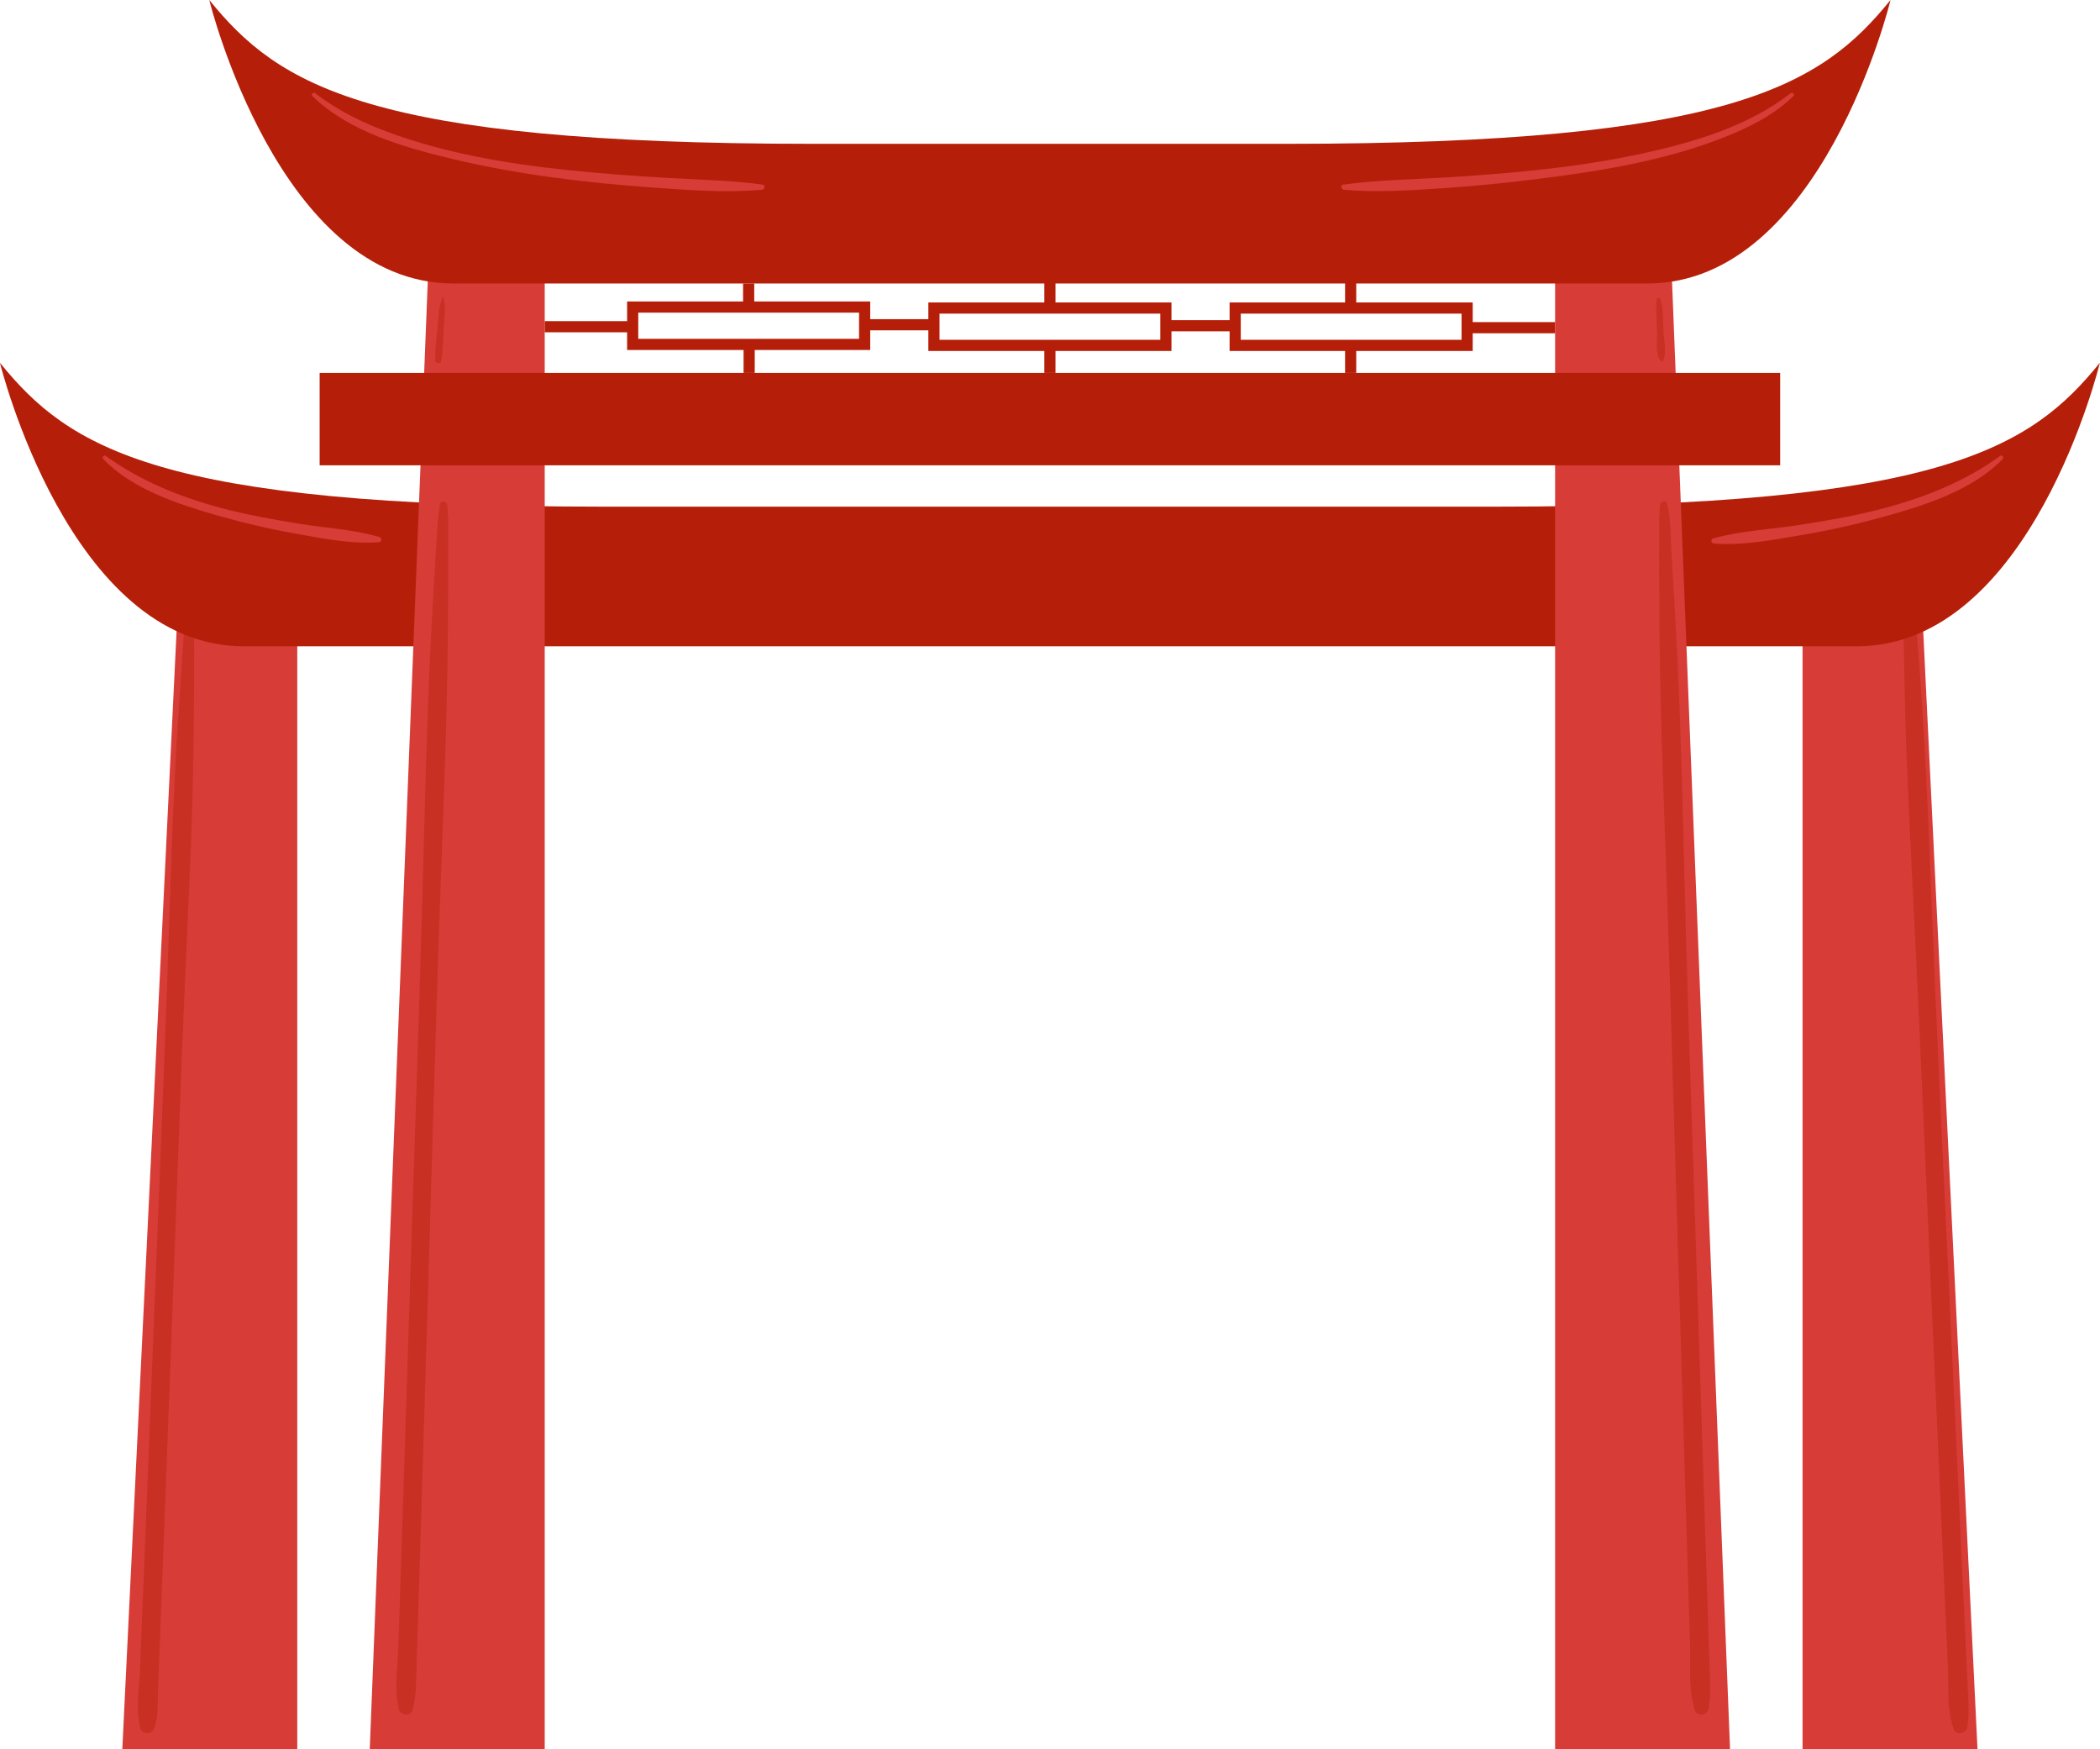
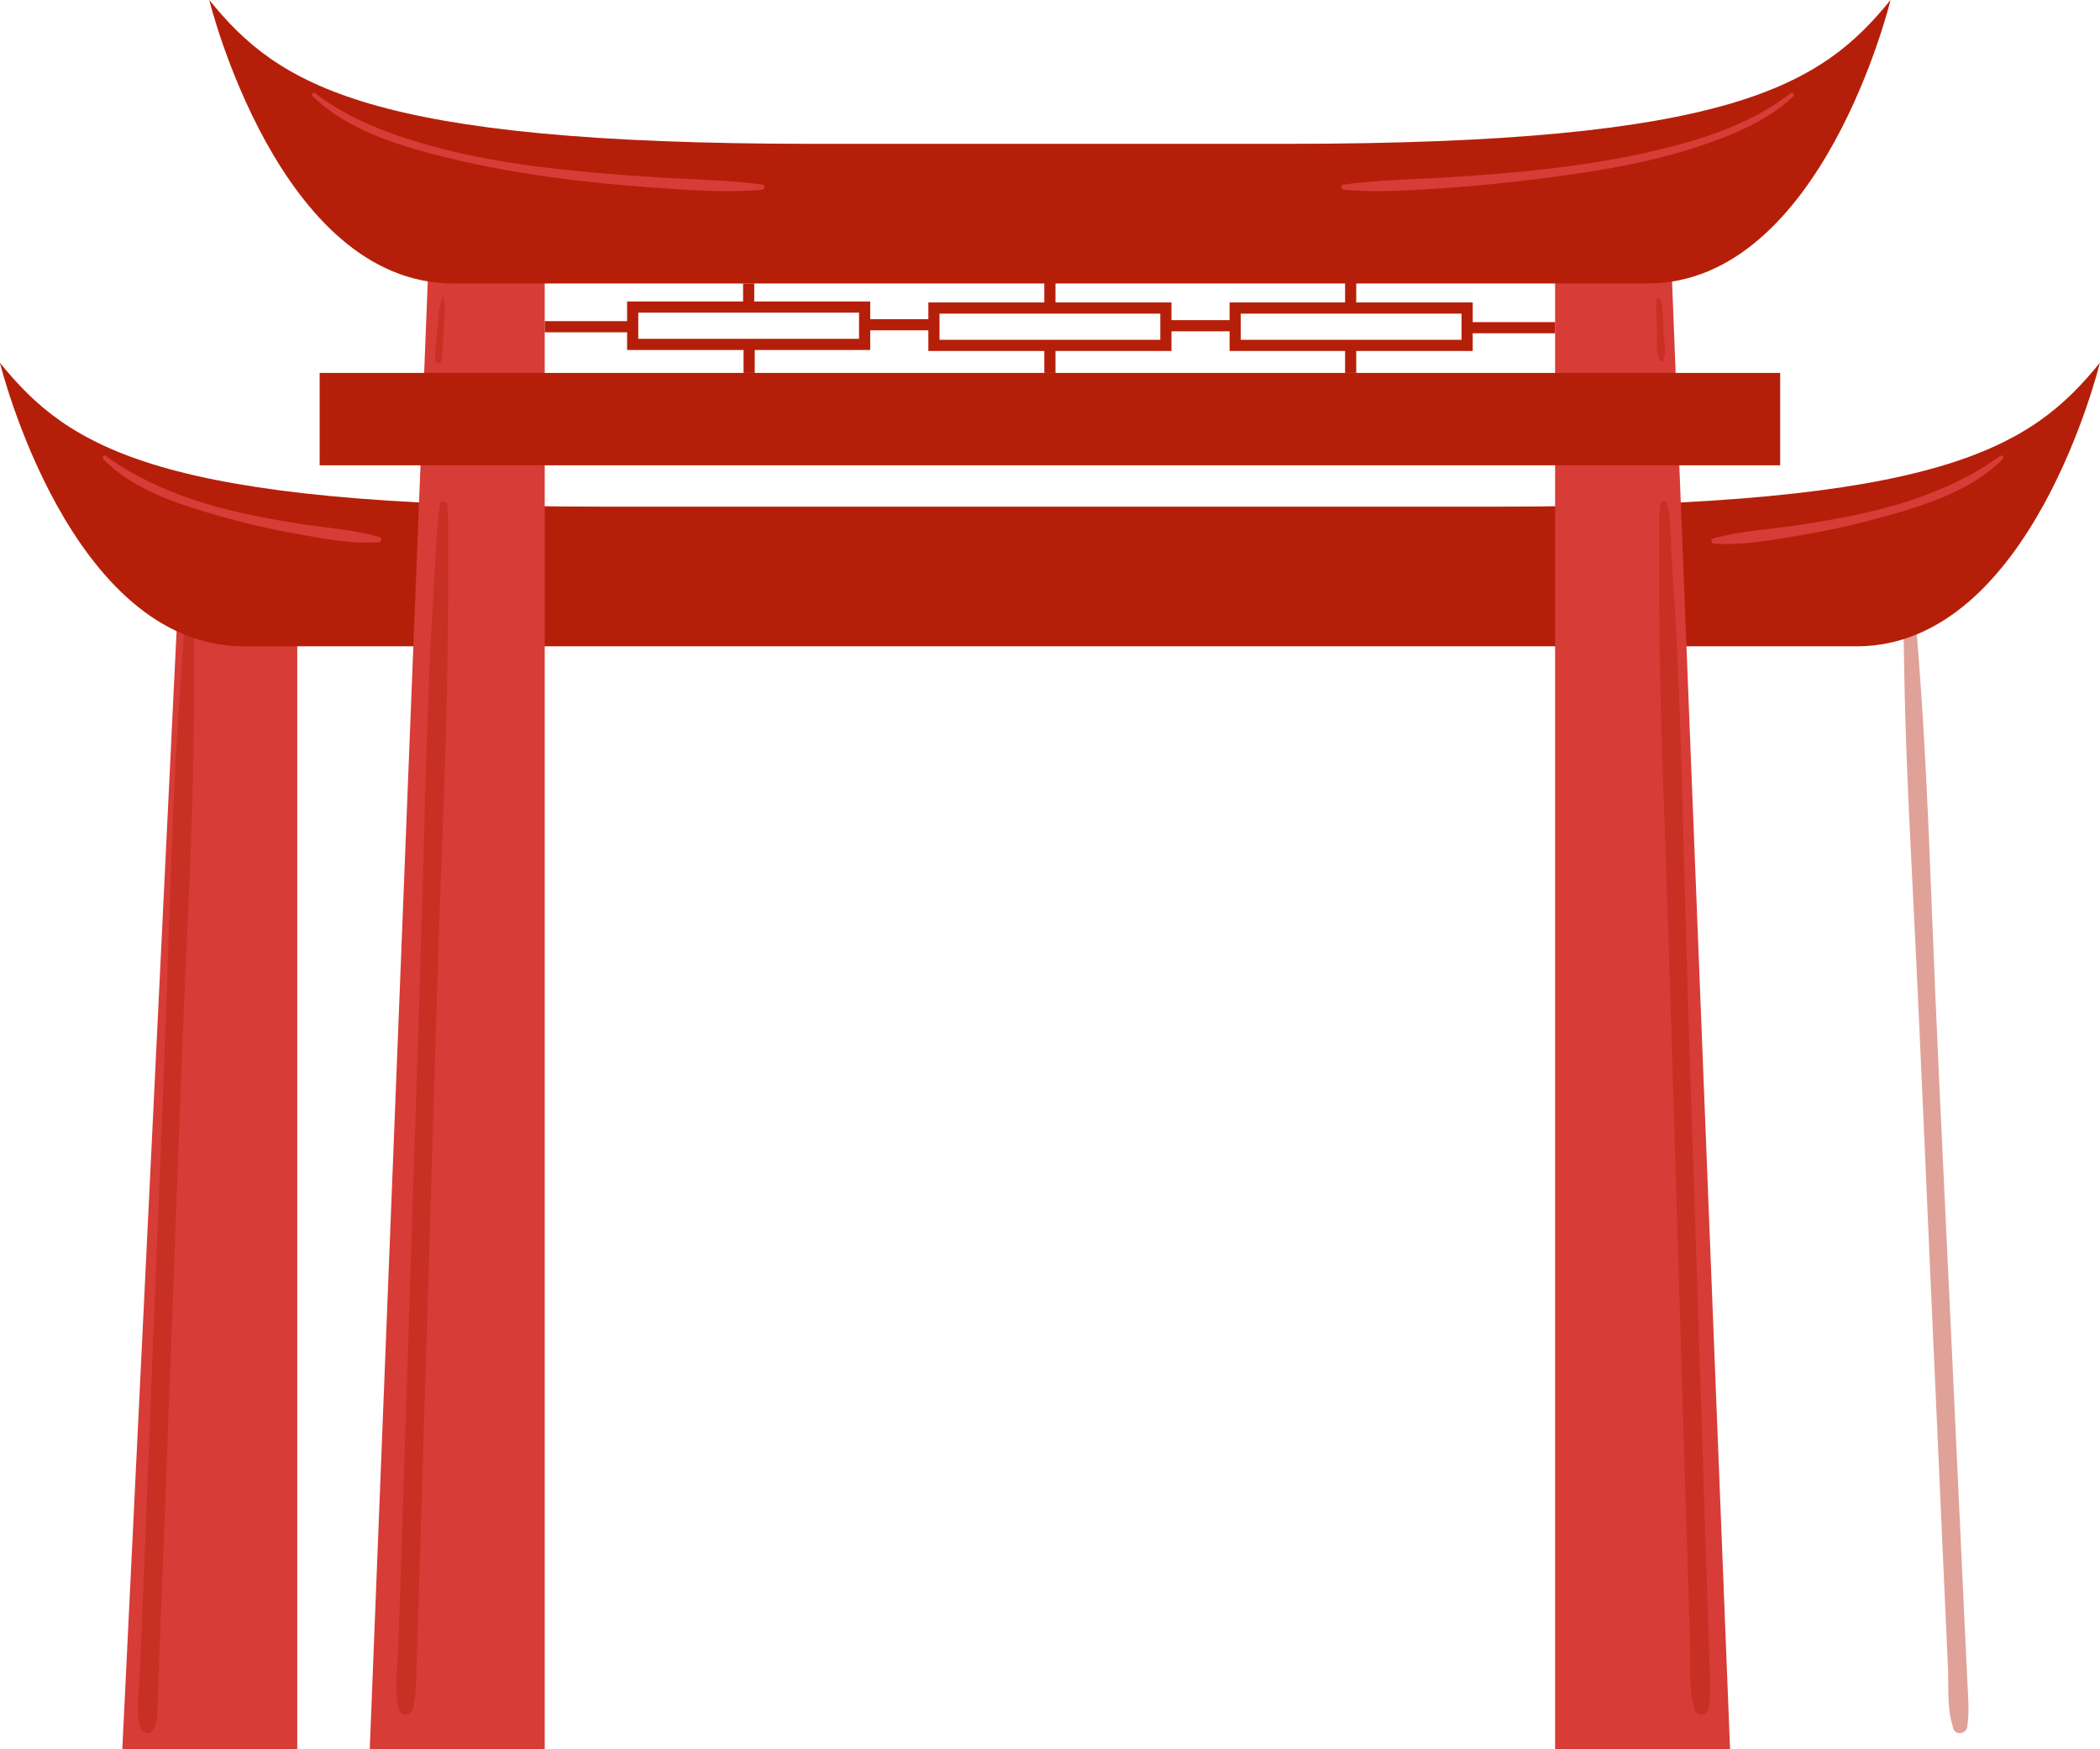
<svg xmlns="http://www.w3.org/2000/svg" height="940.0" preserveAspectRatio="xMidYMid meet" version="1.0" viewBox="35.7 30.0 1128.7 940.0" width="1128.7" zoomAndPan="magnify">
  <g fill="#d73c37" id="change1_1">
    <path d="M195.473 970.02L101.442 970.02 133.138 317.083 195.473 317.083 195.473 970.02z" />
-     <path d="M1004.527 970.02L1098.558 970.02 1066.862 317.083 1004.527 317.083 1004.527 970.02z" />
  </g>
  <g>
    <g id="change2_5">
      <path d="M1033.688,377.346H166.78c-93.809,0-131.107-152.367-131.107-152.367,37.073,45.714,85.15,77.32,324.362,77.32h479.93c239.212,0,287.289-31.606,324.362-77.32,0,0-36.83,152.367-130.639,152.367Z" fill="#b51f09" />
    </g>
    <g id="change1_2">
      <path d="M91.157,276.68c15.58,16.182,39.878,24.18,60.909,30.207,13.556,3.885,27.426,7.196,41.308,9.683,14.861,2.663,30.777,5.994,45.921,4.836,1.54-.118,1.96-2.296,.374-2.762-14.146-4.161-29.414-4.891-43.94-7.289-13.776-2.274-27.433-4.685-40.937-8.285-22.398-5.972-43.458-14.497-62.329-28.084-1.019-.734-2.129,.839-1.306,1.693h0Z" fill="#d73c37" />
    </g>
    <g id="change1_3">
      <path d="M1110.794,274.987c-19.643,14.262-41.907,22.885-65.317,28.887-13.896,3.563-27.934,5.965-42.096,8.176-15.477,2.417-31.726,3.114-46.845,7.298-1.59,.44-1.165,2.644,.374,2.762,15.816,1.212,32.388-2.068,47.949-4.699,14.562-2.462,29.126-5.774,43.36-9.709,22.014-6.086,47.533-14.175,63.882-31.022,.819-.844-.282-2.437-1.306-1.693h0Z" fill="#d73c37" />
    </g>
  </g>
  <g fill="#d73c37" id="change1_4">
    <path d="M328.473 970.02L234.442 970.02 266.138 168.083 328.473 168.083 328.473 970.02z" />
    <path d="M871.527 970.02L965.558 970.02 933.862 168.083 871.527 168.083 871.527 970.02z" />
  </g>
  <g id="change2_6">
    <path d="M921.188,182.346H279.28c-93.809,0-131.107-152.367-131.107-152.367,37.073,45.714,85.15,77.32,324.362,77.32h254.93c239.212,0,287.289-31.606,324.362-77.32,0,0-36.83,152.367-130.639,152.367Z" fill="#b51f09" />
  </g>
  <g id="change2_7">
    <path d="M207.501 230.418H992.499V280.075H207.501z" fill="#b51f09" />
  </g>
  <g id="change2_1" opacity=".42">
    <path d="M275.961,300.86h0c-.608-1.604-3.447-2.12-3.797,0-.971,5.878-1.261,10.745-1.663,17.172-.955,15.242-1.893,30.482-2.722,45.731-2.716,49.966-3.658,100.033-5.102,150.047-1.763,61.059-3.863,122.107-5.824,183.161-1.732,53.906-3.466,107.813-5.214,161.718-.603,18.59-1.207,37.18-1.82,55.77-.332,10.066-2.035,21.054-.343,31.008,.146,.859,.293,1.719,.435,2.579,.213,1.29,1.57,2.542,2.814,2.814l.031,.007c-.952-1.251-1.904-2.501-2.856-3.752-.025,.612-.266,1.051,.112-.497-1.187,4.864,6.314,6.939,7.503,2.069,.124-.509,.145-1.049,.166-1.572-.952,1.251-1.904,2.501-2.856,3.752l.042-.007c1.317-.211,2.505-1.574,2.814-2.814,1.949-7.833,1.678-15.669,1.932-23.715,.53-16.826,1.05-33.653,1.569-50.48,1.599-51.858,3.18-103.716,4.76-155.574,1.863-61.156,3.511-122.319,5.559-183.469,1.75-52.247,4.186-104.533,4.839-156.809,.214-17.119,.248-34.239,.244-51.358-.001-5.355-.003-10.71-.003-16.065,0-.878,.076-1.791,0-2.665-.059-.676-.301-1.392-.353-2.023,.179,2.173,.174,.256,.17-.203-.008-.935,.012-2.29-.269-3.186-.102-.324-.07-.769-.093-1.115-1.223,.331-2.446,.662-3.669,.994h0c1.167,1.727,4.438,.697,3.598-1.517h0Z" fill="#b51f09" />
  </g>
  <g id="change2_19" opacity=".42">
    <path d="M135.602,364.023c-.245-.654,.071-.91-.17,.186-.218,.989-.302,2.019-.472,3.017-.5,2.947-.741,8.203-1.015,12.146-.984,14.171-1.97,28.34-2.855,42.518-2.877,46.11-3.986,92.34-5.632,138.506-2.003,56.161-4.362,112.306-6.583,168.459-1.963,49.65-3.934,99.299-5.923,148.948-.673,16.794-1.347,33.589-2.03,50.383-.365,8.982-2.186,19.094-.361,27.949,.306,1.487,.359,2.552,1.476,3.817-.38-.917-.76-1.834-1.14-2.751-.029,.581-.26,.909,.112-.584-1.211,4.859,6.291,6.933,7.503,2.069,.118-.474,.142-.992,.166-1.484l-1.14,2.751c1.879-1.746,2.572-6.773,2.715-9.088,.279-4.531,.242-9.095,.419-13.632,.601-15.368,1.191-30.736,1.78-46.104,1.832-47.801,3.643-95.604,5.447-143.406,2.141-56.71,4.062-113.43,6.372-170.133,1.964-48.192,4.788-96.46,5.407-144.693,.201-15.677,.345-31.352,.371-47.031,.008-4.798,.011-9.596,.012-14.394,0-.783,.03-1.571,.009-2.353-.041-1.464-.216-1.712-.119-.831-.041-.372-.092-.752-.107-1.126-.037-.925-.108-1.947-.281-2.859-.112-.588-.005-1.28-.367-1.798-1.184-1.691-4.438-.721-3.598,1.517h0Z" fill="#b51f09" />
  </g>
  <g id="change2_2" opacity=".42">
    <path d="M931.637,302.377h0c-1.223-.331-2.446-.663-3.669-.994-.102,1.496-.292,2.988-.378,4.485-.027,.473,.011,2.108,.185,.019-.053,.64-.295,1.34-.353,2.023-.081,.961,0,1.964,0,2.929,0,2.398,0,4.795-.001,7.193-.003,15.245,.008,30.487,.129,45.731,.398,50.029,2.575,100.049,4.249,150.047,2.044,61.048,3.754,122.106,5.613,183.161,1.641,53.906,3.284,107.812,4.942,161.718,.572,18.59,1.145,37.18,1.726,55.77,.313,10.01-.775,21.244,1.608,31.008,.21,.86,.419,1.72,.633,2.579,.308,1.239,1.496,2.602,2.814,2.814l.042,.007c-.952-1.251-1.904-2.501-2.856-3.752,.022,.523,.042,1.063,.166,1.572,1.187,4.862,8.693,2.803,7.503-2.069,.378,1.548,.137,1.109,.112,.497-.952,1.251-1.904,2.501-2.856,3.752l.031-.007c1.243-.272,2.6-1.524,2.814-2.814,1.317-7.968,.686-15.649,.418-23.715-.558-16.826-1.106-33.653-1.654-50.48-1.686-51.858-3.355-103.716-5.022-155.574-1.966-61.156-4.136-122.307-5.902-183.469-1.509-52.256-2.333-104.593-4.934-156.809-.853-17.127-1.885-34.244-2.957-51.358-.522-8.332-.26-17.348-2.042-24.7-.085-.35-.102-.724-.161-1.08-.35-2.116-3.189-1.605-3.797,0h0c-.832,2.194,2.419,3.262,3.598,1.517h0Z" fill="#b51f09" />
  </g>
  <g id="change2_21" opacity=".42">
-     <path d="M1062.329,339.776h0c-1.12-.464-2.241-.928-3.361-1.392-.292,5.715-.412,10.209-.333,16.415,.186,14.596,.39,29.188,.7,43.781,1.018,47.92,3.823,95.81,6.114,143.683,2.795,58.39,5.255,116.794,7.865,175.192,2.315,51.811,4.631,103.622,6.963,155.432,.798,17.733,1.597,35.465,2.404,53.198,.433,9.516-.508,20.333,1.977,29.569,.219,.812,.437,1.625,.659,2.436,.346,1.263,1.468,2.563,2.811,2.811l.043,.008c-.952-1.251-1.904-2.501-2.856-3.752,.028,.505,.049,1.047,.171,1.528,1.23,4.851,8.737,2.795,7.503-2.069,.377,1.488,.14,1.133,.107,.54-.952,1.251-1.904,2.501-2.856,3.752l.028-.008c1.237-.351,2.596-1.463,2.811-2.811,1.226-7.69,.51-15.039,.141-22.811-.76-15.986-1.509-31.972-2.258-47.959-2.327-49.686-4.637-99.372-6.945-149.059-2.725-58.653-5.655-117.299-8.181-175.961-2.159-50.136-3.672-100.358-6.877-150.442-1.054-16.469-2.324-32.923-3.612-49.375-.625-7.982-.492-16.587-2.335-23.593-.088-.334-.109-.691-.175-1.031-.329-1.699-2.798-1.866-3.598-.47h0c-1.096,1.912,1.52,4.03,3.092,2.386h0Z" fill="#b51f09" />
+     <path d="M1062.329,339.776h0c-1.12-.464-2.241-.928-3.361-1.392-.292,5.715-.412,10.209-.333,16.415,.186,14.596,.39,29.188,.7,43.781,1.018,47.92,3.823,95.81,6.114,143.683,2.795,58.39,5.255,116.794,7.865,175.192,2.315,51.811,4.631,103.622,6.963,155.432,.798,17.733,1.597,35.465,2.404,53.198,.433,9.516-.508,20.333,1.977,29.569,.219,.812,.437,1.625,.659,2.436,.346,1.263,1.468,2.563,2.811,2.811c-.952-1.251-1.904-2.501-2.856-3.752,.028,.505,.049,1.047,.171,1.528,1.23,4.851,8.737,2.795,7.503-2.069,.377,1.488,.14,1.133,.107,.54-.952,1.251-1.904,2.501-2.856,3.752l.028-.008c1.237-.351,2.596-1.463,2.811-2.811,1.226-7.69,.51-15.039,.141-22.811-.76-15.986-1.509-31.972-2.258-47.959-2.327-49.686-4.637-99.372-6.945-149.059-2.725-58.653-5.655-117.299-8.181-175.961-2.159-50.136-3.672-100.358-6.877-150.442-1.054-16.469-2.324-32.923-3.612-49.375-.625-7.982-.492-16.587-2.335-23.593-.088-.334-.109-.691-.175-1.031-.329-1.699-2.798-1.866-3.598-.47h0c-1.096,1.912,1.52,4.03,3.092,2.386h0Z" fill="#b51f09" />
  </g>
  <g id="change2_4" opacity=".42">
    <path d="M273.395,189.837c-.501,2.599-1.472,4.337-1.721,7.03-.275,2.97-.549,5.94-.824,8.91-.545,5.893-1.378,11.902-1.262,17.82,.035,1.772,2.9,2.325,3.223,.436,.912-5.343,1.047-10.868,1.359-16.276,.152-2.64,.305-5.28,.457-7.92,.095-1.641,.309-3.309,.286-4.95-.028-1.974-.677-2.408-.781-4.95-.016-.402-.653-.534-.737-.1h0Z" fill="#b51f09" />
  </g>
  <g id="change2_20" opacity=".42">
    <path d="M926.225,190.701c-.784,5.741-.065,11.754,.099,17.535,.135,4.772-.99,11.716,1.887,15.733,.303,.423,1.02,.546,1.295,0,2.215-4.402,.484-10.909,.271-15.733-.255-5.759,.031-11.981-1.653-17.535-.256-.844-1.758-1.025-1.898,0h0Z" fill="#b51f09" />
  </g>
  <g id="change2_8">
    <path d="M665.335,218.627h-130.67v-26.074h130.67v26.074Zm-124.67-6h118.67v-14.074h-118.67v14.074Z" fill="#b51f09" />
  </g>
  <g fill="#b51f09" id="change2_3">
    <path d="M503.422,218.099h-130.67v-26.074h130.67v26.074Zm-124.67-6h118.67v-14.074h-118.67v14.074Z" />
    <path d="M827.248,218.627h-130.67v-26.074h130.67v26.074Zm-124.67-6h118.67v-14.074h-118.67v14.074Z" />
  </g>
  <g id="change2_9">
    <path d="M328.473 202.59H375.752V208.59H328.473z" fill="#b51f09" />
  </g>
  <g id="change2_10">
    <path d="M500.687 201.533H537.666V207.533H500.687z" fill="#b51f09" />
  </g>
  <g id="change2_11">
    <path d="M662.335 202.062H699.314V208.062H662.335z" fill="#b51f09" />
  </g>
  <g id="change2_12">
    <path d="M823.983 203.118H871.526V209.118H823.983z" fill="#b51f09" />
  </g>
  <g id="change2_13">
    <path d="M435.087 182.346H441.087V195.025H435.087z" fill="#b51f09" />
  </g>
  <g id="change2_14">
    <path d="M597 181.818H603V194.496H597z" fill="#b51f09" />
  </g>
  <g id="change2_15">
    <path d="M758.648 181.818H764.648V194.496H758.648z" fill="#b51f09" />
  </g>
  <g id="change2_16">
    <path d="M758.648 217.74H764.648V230.419H758.648z" fill="#b51f09" />
  </g>
  <g id="change2_17">
    <path d="M597 217.74H603V230.419H597z" fill="#b51f09" />
  </g>
  <g id="change2_18">
    <path d="M435.352 217.74H441.352V230.419H435.352z" fill="#b51f09" />
  </g>
  <g id="change1_5">
    <path d="M203.657,81.68c19.701,19.161,49.324,27.567,75.33,33.778,34.412,8.219,70.021,12.58,105.269,15.156,20.175,1.474,40.772,3.145,60.963,1.369,1.444-.127,2.061-2.53,.374-2.762-16.886-2.325-34.053-2.618-51.062-3.601-17.93-1.036-35.877-2.357-53.741-4.218-32.466-3.381-65.665-9.002-96.38-20.353-13.956-5.158-27.424-11.749-39.227-20.894-1.062-.823-2.551,.527-1.525,1.525h0Z" fill="#d73c37" />
  </g>
  <g id="change1_6">
    <path d="M998.076,80.155c-22.363,17.326-50.477,25.87-77.717,31.918-34.373,7.632-69.443,10.872-104.523,13.115-19.363,1.238-38.942,1.385-58.171,4.033-1.673,.23-1.086,2.634,.374,2.762,17.847,1.569,35.998,.319,53.845-.871,18.502-1.234,36.882-3.179,55.27-5.561,32.533-4.215,65.632-9.914,96.226-22.164,13.047-5.224,26.063-11.827,36.221-21.706,1.025-.997-.462-2.348-1.525-1.525h0Z" fill="#d73c37" />
  </g>
</svg>